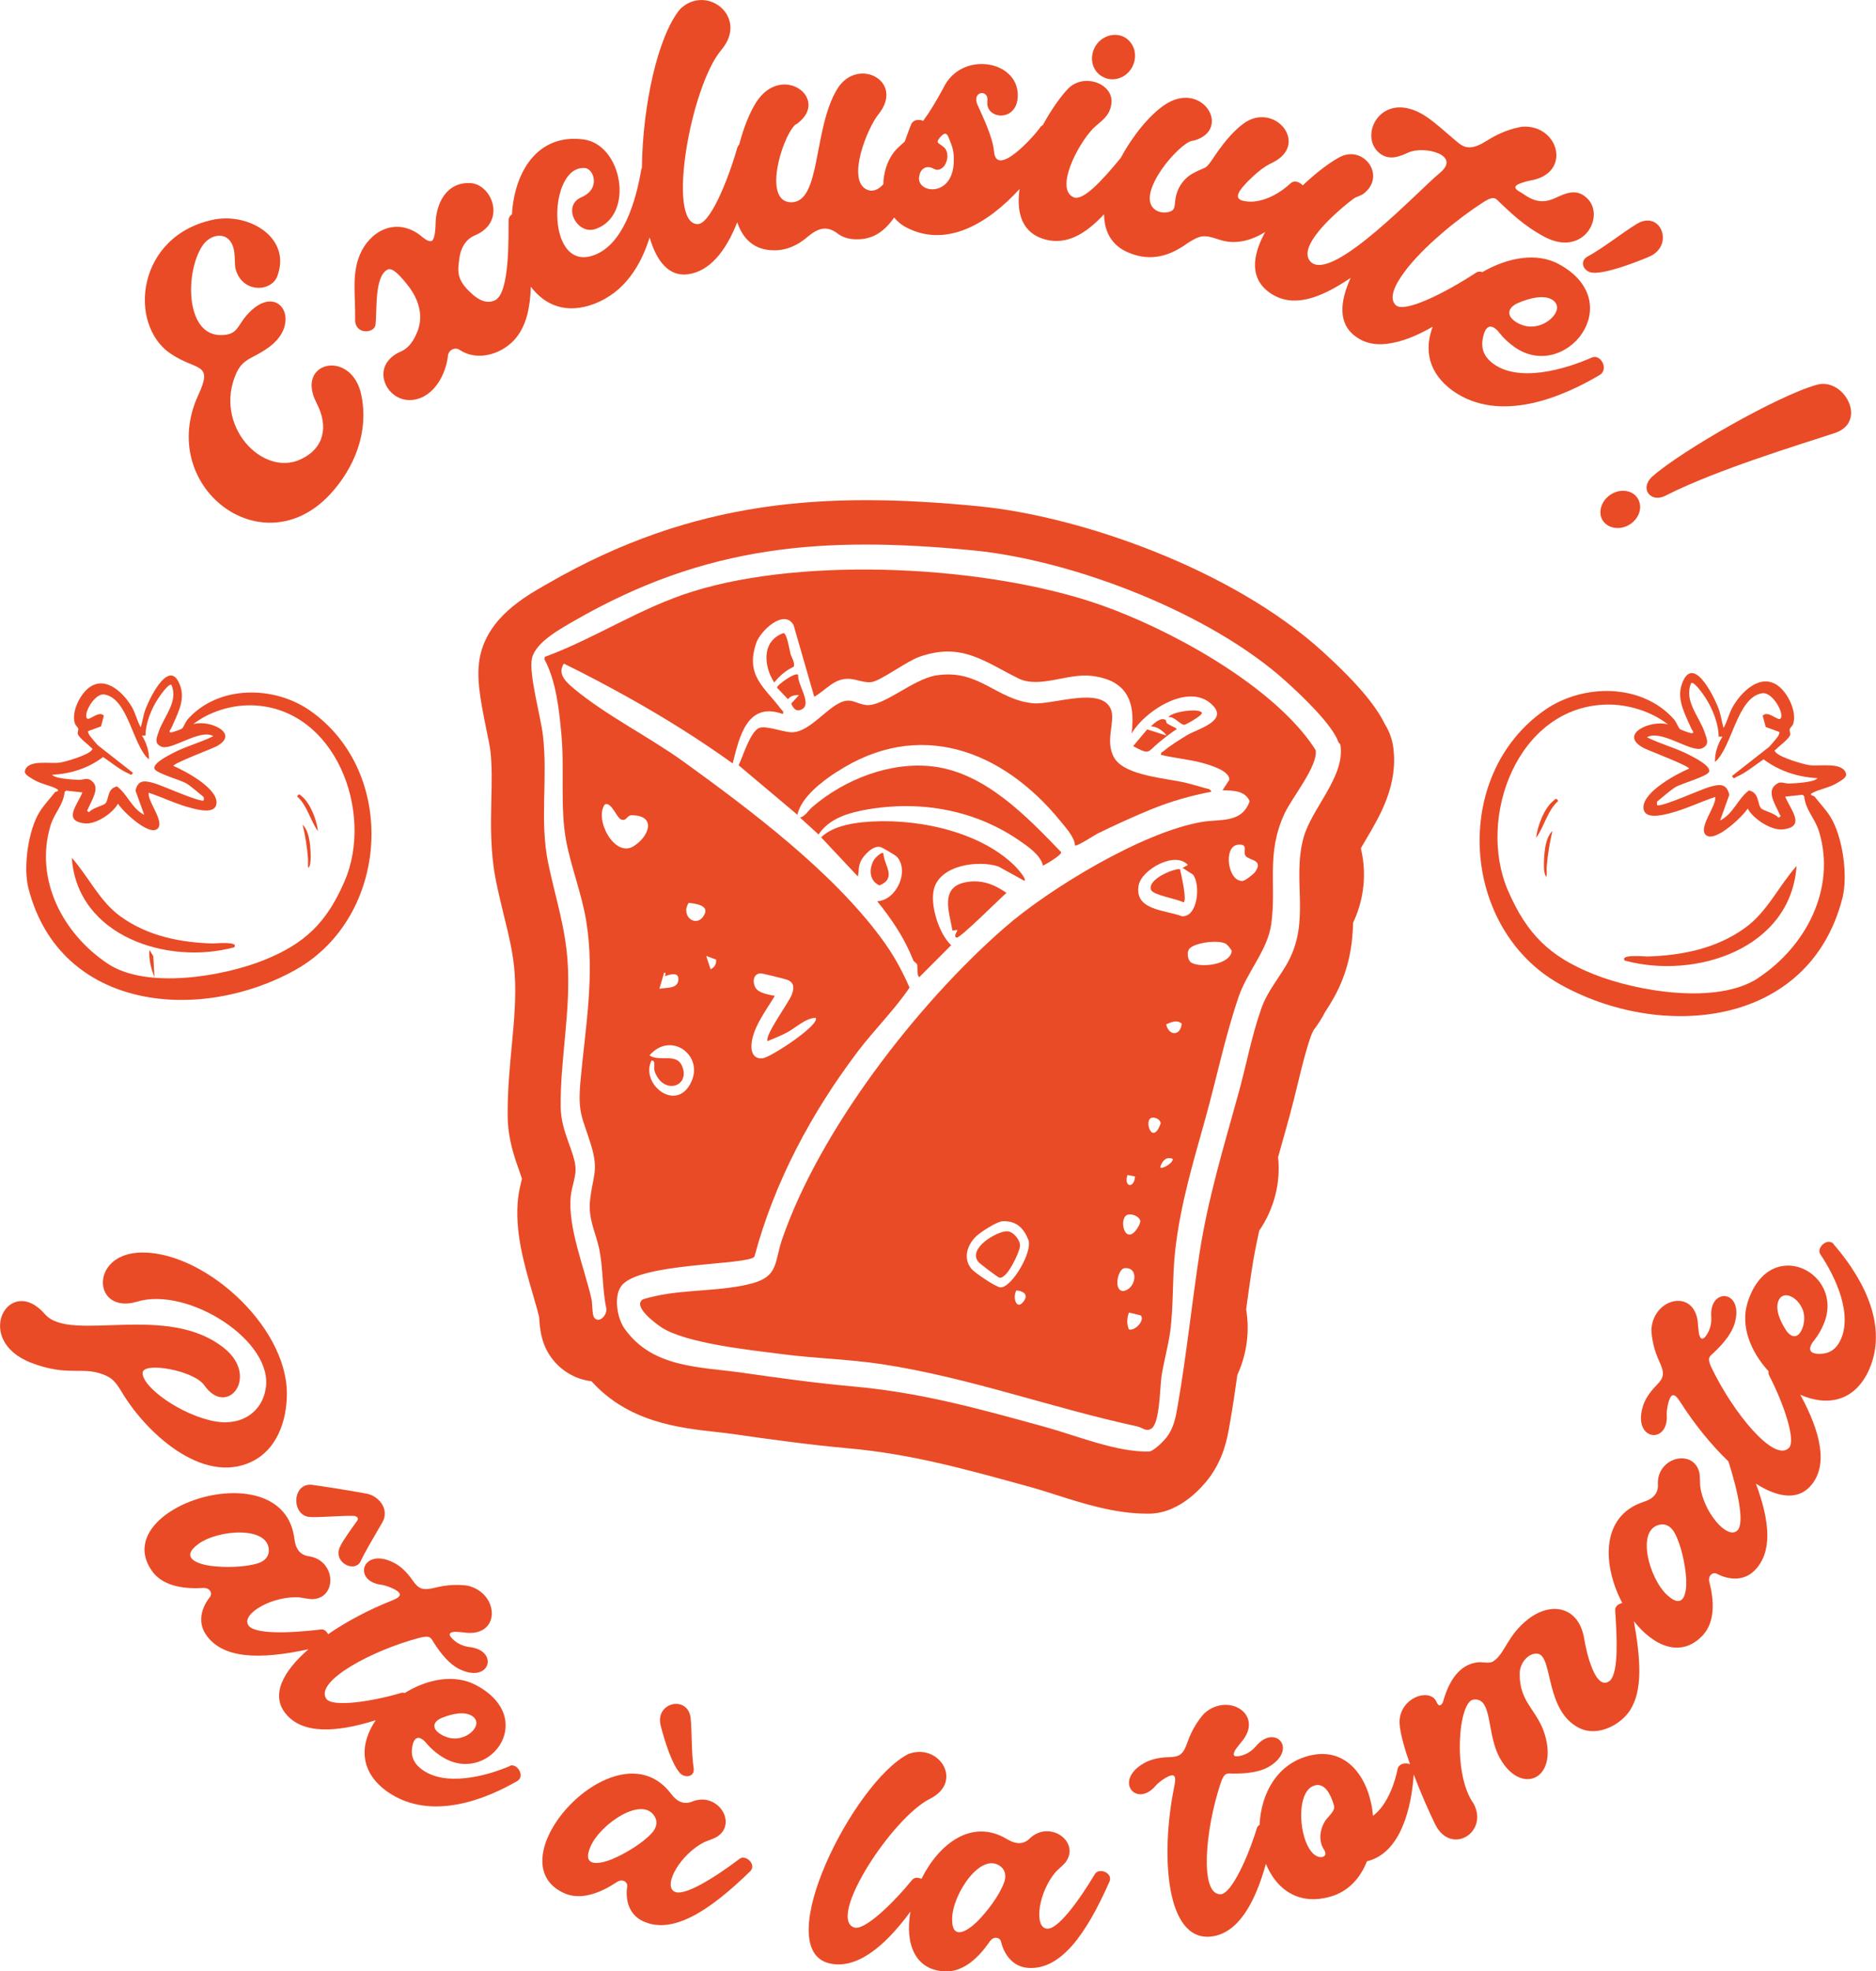
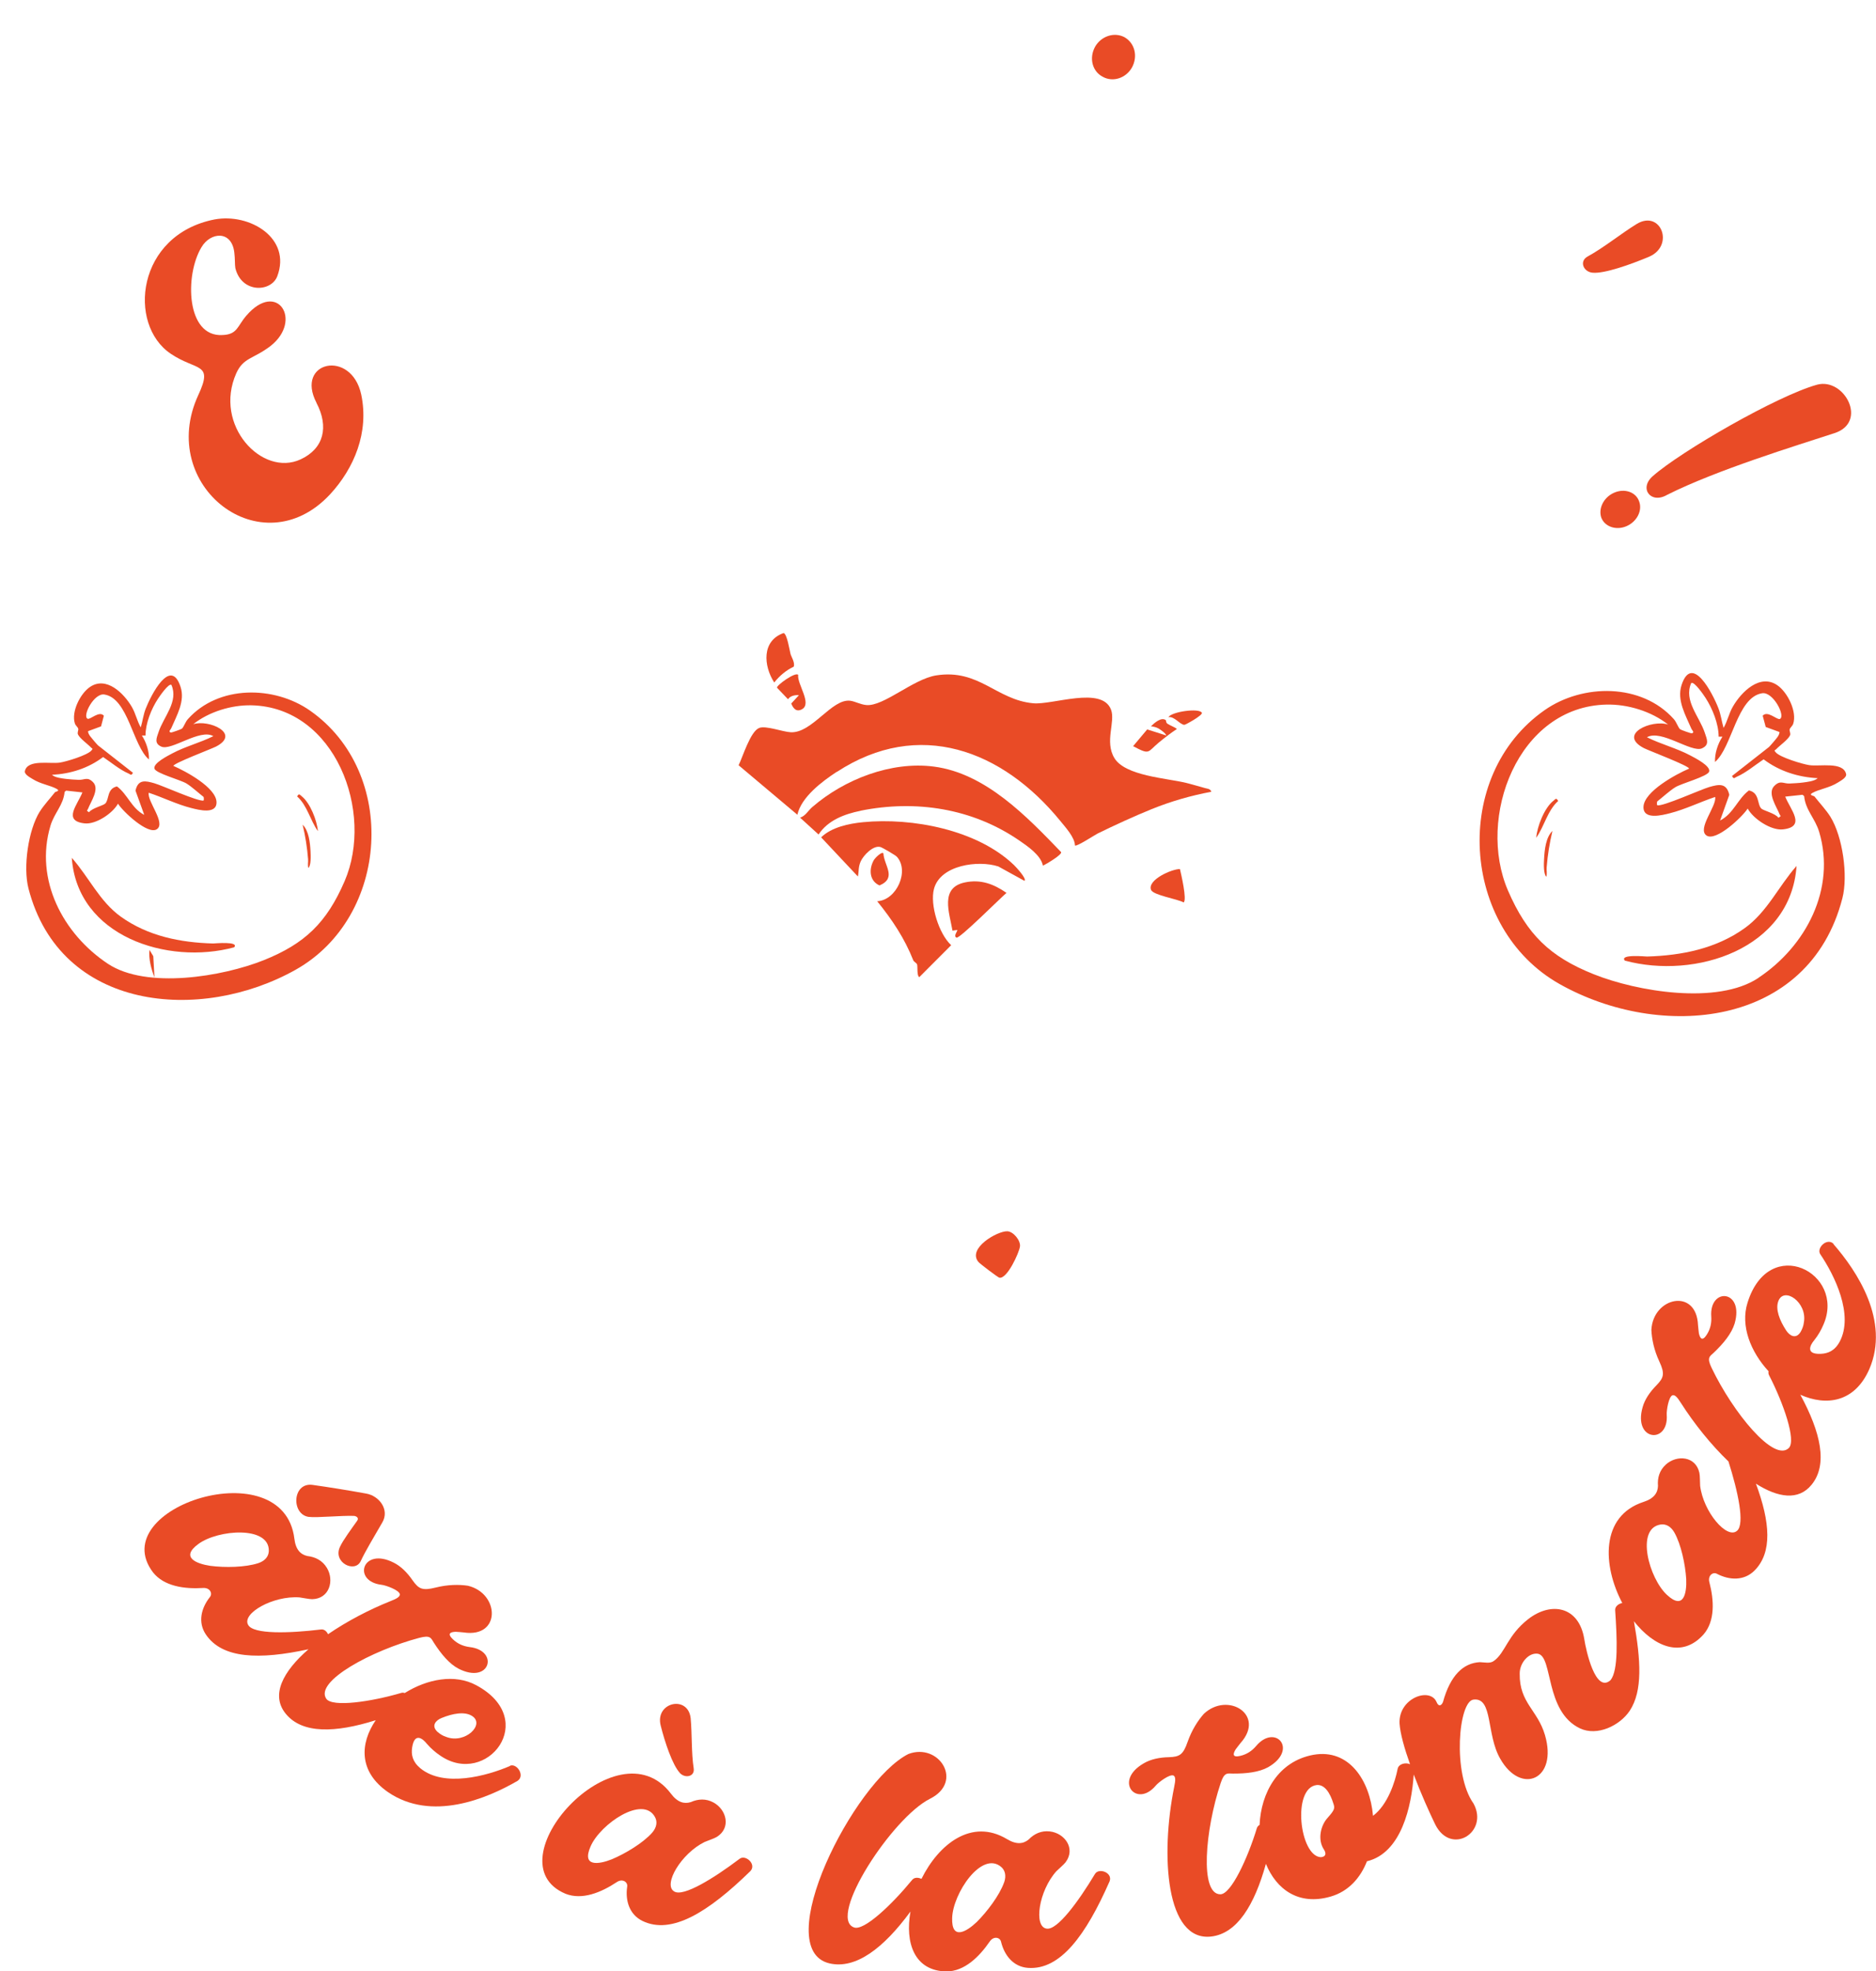
<svg xmlns="http://www.w3.org/2000/svg" id="uuid-edd31890-b589-4c1f-a5a2-8102a59f75cd" viewBox="0 0 284.8 299.21">
  <path d="M130.64,123.05c8.39-1.69,16.98-.37,24.1,4.52,1.29.89,3.28,2.24,3.59,3.82.47-.22,2.93-1.66,2.76-2.06-5.22-5.42-11.48-11.97-19.33-12.98-6.48-.84-13.58,1.94-18.43,6.13-.63.54-1.07,1.39-1.87,1.62l2.81,2.56c1.41-2.17,3.96-3.11,6.38-3.6Z" style="fill:#e94b26;" />
  <path d="M139.22,146.36c.12.33-.06,1.75.34,1.95l4.84-4.85c-1.87-1.73-3.25-6.13-2.61-8.55.97-3.64,6.75-4.39,9.77-3.4l3.96,2.18c.43-.28-1.34-2.16-1.58-2.39-5.56-5.35-15.44-7.24-22.92-6.51-2.14.21-4.79.76-6.36,2.3l5.58,5.94c.17-.84.04-1.43.43-2.3.41-.9,1.9-2.49,3-2.17.28.08,2.26,1.23,2.48,1.47,1.94,2.12,0,6.59-2.98,6.76,2.27,2.8,4.15,5.61,5.48,8.97.09.22.48.38.57.61Z" style="fill:#e94b26;" />
  <path d="M121.29,105.51l-1.17,1.27c.31.77.79,1.33,1.63.87,1.57-.86-.75-3.8-.58-5.23-.46-.47-3.34,1.64-3.21,1.96l1.67,1.75c.34-.52,1.04-.66,1.65-.62Z" style="fill:#e94b26;" />
  <path d="M134.11,129.52c-.25-.34-1.29.75-1.42.97-.82,1.39-.73,3.21.83,3.9,2.69-1.15.68-3.03.59-4.88Z" style="fill:#e94b26;" />
  <path d="M127.06,117.15c12.42-8.11,25.1-3.33,33.89,7.43.8.99,2.22,2.52,2.24,3.74.19.26,2.99-1.58,3.43-1.8,2.5-1.23,5.62-2.66,8.19-3.7,2.99-1.21,5.92-2.05,9.09-2.65-.19-.47-.54-.44-.94-.55-.96-.26-1.97-.57-2.92-.8-2.95-.72-9.22-1.05-10.86-3.76-1.53-2.52.2-5.53-.52-7.37-1.4-3.59-8.85-.67-11.81-.95-5.6-.51-8.21-5.25-14.72-4.23-3.53.56-7.99,4.75-10.62,4.5-.92-.09-1.68-.55-2.42-.65-2.81-.37-5.79,4.95-9.05,4.78-1.26-.07-3.79-1.05-4.79-.65-1.34.53-2.49,4.39-3.12,5.66l8.92,7.51c.6-2.69,3.76-5.06,5.99-6.52Z" style="fill:#e94b26;" />
  <path d="M120.5,101.18c.22-.61-.4-1.55-.49-1.93-.16-.61-.51-2.97-1.04-3.17-3.36,1.17-3.07,4.98-1.43,7.51.77-1,1.85-1.89,2.97-2.41Z" style="fill:#e94b26;" />
  <path d="M146.49,133.93c-3.83.8-2.37,4.56-1.89,7.32l.72-.1c.09.16-.65.95-.1,1.16.47.18,6.66-6.02,7.58-6.79-1.95-1.35-3.91-2.09-6.31-1.59Z" style="fill:#e94b26;" />
  <path d="M179.14,131.9c-1.24-.01-4.97,1.63-4.4,3.16.3.81,4.06,1.39,4.95,1.91.54-.39-.38-4.29-.56-5.07Z" style="fill:#e94b26;" />
  <path d="M175.91,112.71c.88-.73,1.81-1.44,2.76-2.07-.43-.34-.99-.49-1.44-.8-.26-.18-.19-.49-.24-.53-.69-.54-1.76.44-2.26.92.39.06.77.13,1.13.33.3.17,1.1.72,1.2,1.07l-2.9-.92-2.14,2.54c2.6,1.39,2.14.91,3.89-.54Z" style="fill:#e94b26;" />
  <path d="M179.81,110.01c.2-.01,2.81-1.46,2.65-1.82-.34-.76-4.55-.2-5.09.66.91-.18,1.81,1.19,2.44,1.16Z" style="fill:#e94b26;" />
-   <path d="M199.06,157.14c.09-.26.23-.53.38-.82.65-.84,1.22-1.74,1.71-2.69.44-.67.9-1.4,1.35-2.21,2.28-4.09,2.83-7.95,2.92-11.37,2.14-4.58,1.8-8.72,1.17-11.3.28-.5.59-1.02.86-1.47,2.06-3.48,4.89-8.25,4.04-14.01-.14-.93-.48-2.14-1.26-3.37-1.1-2.28-3.48-5.61-9.54-11.1-13.72-12.43-36.65-20.46-52.22-21.97-23.09-2.24-43.02-1.1-65.27,11.72l-.35.2c-3.25,1.86-8.68,4.96-9.95,10.77-.66,2.99-.05,6.38.94,11.22.25,1.2.53,2.56.6,3.16.27,2.36.21,4.84.15,7.46-.08,3.77-.18,8.04.74,12.52.37,1.78.77,3.44,1.16,5.04.78,3.17,1.45,5.9,1.65,8.91.24,3.54-.1,7.22-.47,11.11-.32,3.39-.64,6.89-.6,10.52.04,3.46,1.05,6.26,1.78,8.31.13.35.28.79.39,1.13-.02.1-.05.19-.07.28-.18.74-.4,1.66-.52,2.7-.55,4.97.92,10,2.21,14.45.38,1.3.74,2.53.99,3.58,0,.05,0,.11.01.17.1,1.54.26,4.12,2.18,6.42,1.51,1.81,3.57,2.89,5.75,3.14,5.59,6.2,13.19,7.06,18.87,7.7.98.11,1.96.22,2.93.36,5.16.74,11.18,1.58,17.25,2.13,9.32.84,17.37,3.06,26.71,5.63l.95.26c1.08.3,2.32.69,3.63,1.11,4.28,1.37,9.12,2.91,13.94,2.91.17,0,.35,0,.52,0,4.63-.11,8.02-4.16,8.95-5.4,2.25-3.01,2.77-6,3.15-8.19l.02-.11c.43-2.46.8-4.93,1.14-7.38.03-.06.06-.11.08-.17,1.4-3.14,1.79-6.53,1.25-9.76.26-1.96.54-3.91.83-5.84.31-2.05.71-4.08,1.16-6.11,2.26-3.3,3.27-7.24,2.86-11.15.21-.76.42-1.52.64-2.28.37-1.3.73-2.6,1.09-3.91.45-1.64.85-3.27,1.23-4.85.64-2.64,1.25-5.14,2.05-7.42ZM195.47,146.13c-1.33,2.38-3.07,4.31-4,6.98-1.46,4.16-2.28,8.58-3.44,12.8-2.24,8.11-4.66,16.02-5.94,24.38-1.17,7.65-1.96,15.36-3.29,23-.31,1.78-.56,3.36-1.68,4.84-.44.59-2.01,2.16-2.69,2.18-4.93.12-11.01-2.42-15.77-3.73-10-2.75-18.71-5.2-29.07-6.14-5.66-.51-11.21-1.27-16.84-2.08-6.51-.94-13.67-.68-17.94-6.71-1.12-1.58-1.69-4.9-.46-6.5,2.7-3.54,19.18-3.1,20.18-4.41,3.02-11.32,8.63-21.8,15.65-31.09,2.51-3.32,5.55-6.29,7.9-9.75-1.21-2.78-2.53-5.14-4.33-7.56-7.51-10.13-19.72-19.32-29.94-26.71-5.26-3.8-11.75-7-16.68-11.11-1.16-.97-2.57-2.22-1.53-3.8,3.29,1.61,6.59,3.36,9.8,5.15,5.52,3.08,10.7,6.32,15.83,10,1.01-4.03,2.19-9.44,7.61-7.5.19-.42-.07-.47-.26-.72-2.51-3.37-5.49-5.07-3.76-10.09.62-1.82,4.26-5.24,5.66-2.67l3.13,10.86c1.87-1.04,3.01-2.87,5.39-2.71,1.06.07,2.27.64,3.3.49,1.42-.2,5.32-3.16,7.3-3.85,6.36-2.23,9.81.71,14.99,3.28,3.22,1.59,7.47-.81,11.1-.38,5.31.63,6.74,3.79,6.1,8.76,2.03-3.51,9.08-8.07,12.5-4.08,1.93,2.25-2.61,3.44-4.04,4.3-.96.58-2.74,1.69-3.53,2.39-.22.19-.5.2-.47.62,2.03.5,4.25.68,6.26,1.22,1.06.29,4.24,1.19,4.11,2.58l-1.02,1.57c1.57.07,3.34-.01,4.12,1.66-1.2,3.42-4.46,2.67-7.3,3.16-8.98,1.55-23.08,10.07-29.94,16.06-13.3,11.61-28.12,30.81-33.77,47.36-1.13,3.31-.52,5.51-4.46,6.59-4.54,1.25-10.02.9-14.72,1.94-.38.08-1.81.41-2,.55-1.47,1.07,2.05,3.65,2.88,4.2,3.75,2.45,13.53,3.45,18.32,4.07,4.99.65,10.1.76,15.06,1.51,13.26,2,25.8,6.64,38.83,9.45.8.17,1.38.88,2.19.33,1.28-.87,1.27-6.29,1.53-7.98.34-2.21.98-4.4,1.29-6.61.57-4.09.31-8.45.8-12.62.83-7.06,2.71-13.17,4.58-19.91,1.69-6.07,2.98-12.41,5.02-18.38,1.34-3.91,4.44-7.13,4.97-11.12.8-6.04-.81-10.62,2-16.7,1.12-2.43,5.08-7.21,4.74-9.61-.01-.08-.76-1.17-.91-1.37-6.62-9-21.37-17.07-31.79-20.72-16.96-5.93-44.59-7.41-61.85-2.03-8.07,2.51-14.65,7.03-22.49,9.94l-.06.33c1.77,3.26,2.23,7.61,2.58,11.32.5,5.32-.22,11.29.74,16.33.76,3.97,2.35,7.98,3.02,12.02,1.38,8.29-.14,16.29-.87,24.53-.43,4.82.35,5.41,1.63,9.59,1.2,3.94.21,4.72-.17,8.43-.29,2.81.89,4.83,1.41,7.36.59,2.89.44,6.06,1.07,8.98.15.97-1.07,2.32-1.82,1.42-.37-.44-.27-2.13-.44-2.87-1.07-4.74-3.66-10.96-3.13-15.7.14-1.27.76-2.83.72-4.05-.07-2.5-2.22-5.58-2.26-9.36-.09-7.26,1.56-14.57,1.05-22.08-.37-5.42-1.9-9.87-2.96-15.02-1.31-6.41-.03-12.66-.78-19.27-.32-2.84-2.19-9.41-1.67-11.75.54-2.45,4.41-4.53,6.45-5.71,19.99-11.52,37.77-12.88,60.47-10.68,15.28,1.48,36.13,9.54,47.58,19.92,2.26,2.04,7.01,6.51,7.93,9.2.04.12.27.18.31.48.7,4.78-4.41,9.59-5.62,14.06-1.76,6.49,1.15,12.54-2.44,18.99ZM91.81,122.1c1.02-.48,1.79,2.07,2.53,2.3.82.25.81-.66,1.53-.66,3.85-.01,2.71,3.22.3,4.71-2.87,1.77-5.97-4.05-4.37-6.34ZM99.42,162.71c1.36,3.54,5.36,2.2,4.16-.83-.86-2.17-3.41-.65-4.98-1.69,3.34-3.92,8.78.32,6,4.65-2.41,3.75-7.41-.51-5.68-3.88.74.04.19.93.5,1.74ZM100.95,148.13c.08.1,2.09-.95,2.04.52-.05,1.52-1.88,1.18-2.89,1.44l.72-2.46c.43,0,.07.41.14.5ZM104.55,137.04c.95.08,3.06.36,2.43,1.68-1.11,2.34-3.78.38-2.43-1.68ZM107.21,145.09l1.51.56c.04.67-.23,1.18-.84,1.46l-.67-2.02ZM114.75,150c-.52-.77-.5-2.18.69-2.27.21-.02,3.83.87,4.13,1,1.08.47.97,1.31.62,2.26-.45,1.21-4.1,6.1-3.67,7.03.99-.42,2.02-.81,2.97-1.32,1.33-.71,2.79-2.17,4.34-2.22.71,1.05-6.78,5.98-8.03,6.14-1.12.14-1.68-.58-1.72-1.63-.11-2.62,2.24-5.67,3.55-7.84-.82-.16-2.37-.4-2.87-1.14ZM178.03,175.89c.12.62-1.65,1.65-1.9,1.28.29-.92.85-1.69,1.9-1.28ZM174.91,169.64c.54-.07,1.26.29,1.3.87-1.3,3.59-2.66-.69-1.3-.87ZM177.04,155.48c.79-.35,1.62-.75,2.36-.11-.18,1.9-1.95,1.9-2.36.11ZM172.87,134.34c.46-2.38,5.58-5.23,7.46-3.05l-.8.44,1.58,1.01c1.19,1.55.73,6.54-1.7,6.32-2.46-.96-7.28-.86-6.54-4.72ZM171.36,184.33c.64-.06,1.52.27,1.75.93.05.42-.43,1.2-.7,1.52-1.82,2.2-2.67-2.29-1.05-2.45ZM171.17,178.34l1.14.22c-.11,1.91-1.76,1.62-1.14-.22ZM170.72,192.48c2.34-.21,1.69,3.32-.26,3.47-1.47-.13-.74-3.38.26-3.47ZM171.39,199.21l1.79.44c.68.76-.91,2.43-1.81,2.12-.33-.89-.31-1.65.02-2.56ZM180.46,144.14c.56-1.05,4.6-1.6,5.71-.85.11.08.86.87.82,1.11-.31,2.04-4.63,2.51-6.08,1.74-.58-.3-.75-1.43-.45-2ZM187.95,128.21c1.7-.16.64,1.09,1.16,1.71.6.73,2.75.53,1.43,2.43-.23.33-1.5,1.32-1.87,1.35-2.28.21-3.04-5.28-.72-5.49ZM151.89,195.4c-.68-.02-3.86-2.19-4.38-2.78-1.37-1.59-.68-3.7.72-5.01.68-.63,3.15-2.24,4.01-2.26,2.07-.06,3.17,1.04,3.88,2.84.69,1.75-2.5,7.25-4.24,7.21ZM155.46,197.44c-1.07,1.58-1.8-.39-1.17-1.58,1.01.08,1.86.56,1.17,1.58Z" style="fill:#e94b26;" />
  <path d="M152.91,186.88c-1.52-.04-6.08,2.59-4.38,4.65.23.28,2.97,2.36,3.19,2.4,1.18.21,2.98-3.76,3.12-4.72.14-.91-1-2.31-1.93-2.33Z" style="fill:#e94b26;" />
  <path d="M22.7,144.18c-.17,1.32.27,2.92.75,4.17l-.18-3.22-.57-.95Z" style="fill:#e94b26;" />
  <path d="M275.43,120.87c-.06-.08-.92-.18-.27-.53,1.04-.57,2.6-.77,3.84-1.56.42-.27,1.39-.76,1.26-1.31-.45-1.91-4.01-1.1-5.59-1.34-1.07-.16-4.43-1.18-5.08-1.93-.33-.38-.18-.25.06-.49.52-.55,1.78-1.43,2.09-2.08.15-.31-.11-.68-.05-.92.07-.27.43-.52.54-.85.61-1.85-.85-4.78-2.4-5.85-2.64-1.82-5.47,1-6.76,3.24-.6,1.03-.82,2.21-1.41,3.23-.29-.99-.41-2.03-.79-3-.85-2.2-4-8.36-5.59-3.5-.75,2.3.63,4.6,1.51,6.66.07.16.54.56.04.66-.13.03-1.65-.52-1.76-.61-.31-.26-.53-1.05-.96-1.54-4.91-5.49-13.84-5.4-19.61-1.37-14.21,9.93-12.77,33.11,2.27,41.58,15.26,8.6,37.85,6.72,42.93-13.04.88-3.43.04-9.34-1.82-12.35-.62-1-1.69-2.15-2.45-3.12ZM258.38,113.58c1.19-.53.75-1.38.43-2.36-.81-2.46-3.24-4.88-2.06-7.55.44-.31,1.9,1.83,2.17,2.25,1.05,1.62,1.99,3.94,1.99,5.89h.58c-.7,1.07-1.19,2.55-1.13,3.84,2.61-2.22,3.32-9.82,7.15-10.43,1.67-.27,3.6,3.47,2.7,3.9-.42.2-1.87-1.34-2.61-.49l.46,1.71,2.08.76c.04.25-.17.59-.31.79-.15.22-1.17,1.41-1.29,1.5l-5.6,4.39c.3.54.33.28.73.11,1.36-.58,2.82-1.81,4.07-2.64,2.39,1.81,5.26,2.71,8.21,2.86-.48.46-1.59.57-2.24.66-.66.09-1.35.11-2.01.15-.98.05-1.42-.57-2.35.38-1.08,1.1.35,3.11.8,4.26.12.32.37.23-.16.56-.45-.66-2.26-1.08-2.59-1.39-.67-.64-.24-2.4-1.89-2.76-1.72,1.29-2.32,3.51-4.38,4.57l1.4-3.9c-.42-1.85-1.59-1.6-3.03-1.19-1.26.36-7.13,3.02-7.9,2.77-.11-.11-.04-.56-.01-.58.86-.67,1.86-1.61,2.75-2.16.93-.58,4.91-1.63,5.13-2.37.26-.87-2.19-2.09-2.88-2.46-2.05-1.09-4.48-1.71-6.56-2.75,2.16-1.25,6.75,2.4,8.36,1.68ZM266.94,148.43c-6.22,4.13-18.45,2.06-25.01-.57-6.63-2.65-10.11-6.03-12.99-12.67-4.81-11.1,1.48-27.96,14.95-28.25,3.22-.07,6.8,1.02,9.35,3.03-2.48-.81-7.73,1.47-3.67,3.58.72.37,6.91,2.71,6.85,3.11-1.96.84-6.85,3.47-6.92,5.81-.05,2.03,2.88,1.25,4.02.96,2.29-.58,4.61-1.72,6.86-2.47.28,1.36-2.8,4.86-1.3,5.86,1.44.95,5.45-2.85,6.24-4.1.84,1.56,3.55,3.36,5.35,3.16,3.59-.39,1.12-3.01.35-4.97l2.62-.28.25.2c.21,2.14,1.66,3.36,2.28,5.43,2.58,8.64-2,17.36-9.22,22.15Z" style="fill:#e94b26;" />
  <path d="M264.87,140.87c-4.37,3.13-9.57,4.15-14.81,4.31-.25,0-4.25-.39-3.39.62,10.7,2.89,25.2-1.75,26.07-14.37-2.73,3.09-4.46,7-7.87,9.44Z" style="fill:#e94b26;" />
  <path d="M235.8,121.56c-1.34,1.07-2.45,3.88-2.58,5.59,1.25-1.77,1.69-4.1,3.33-5.58-.3-.54-.38-.31-.76,0Z" style="fill:#e94b26;" />
  <path d="M234.41,130.37c-.04.76-.1,2.27.34,2.7.15-.47.01-.96.05-1.41.15-1.88.44-3.7.88-5.54-1.01.96-1.2,2.9-1.27,4.25Z" style="fill:#e94b26;" />
  <path d="M48.04,61.14c1.92,3.65,1.12,6.95-2.4,8.58-5.83,2.72-13.28-5.17-9.77-13.07,1.1-2.42,2.57-2.12,5.22-4.15,4.91-3.88.98-10.05-3.7-4.58-1.37,1.58-1.33,2.85-3.61,2.93-5.53.34-5.76-9.09-3.19-13.33,1.35-2.3,4.57-2.61,4.98.79.13,1.03.06,1.83.16,2.39.95,3.84,5.42,3.67,6.36,1.24,2.2-5.8-4.18-9.63-9.53-8.63-11.84,2.33-13.25,15.93-6.64,20.38,3.94,2.66,6.52,1.26,4.18,6.28-6.35,13.76,9.61,26.18,19.98,15.09,3.69-3.98,5.97-9.44,4.76-15.17-1.5-6.95-10.08-5.05-6.79,1.25Z" style="fill:#e94b26;" />
  <path d="M167.4,11.65c1.57.88,3.56.2,4.46-1.43.91-1.7.41-3.69-1.16-4.58-1.57-.82-3.57-.14-4.47,1.49-.91,1.7-.41,3.69,1.17,4.52Z" style="fill:#e94b26;" />
  <path d="M241.77,41.39c1.77.18,5.78-1.25,8.55-2.41,3.97-1.68,1.81-7.2-1.84-4.99-2.31,1.41-5.06,3.64-7.44,4.93-1.34.72-.66,2.34.72,2.47Z" style="fill:#e94b26;" />
-   <path d="M241.76,54.22c-4.08,1.83-11.51,4.04-15.41.71-1.31-1.14-1.48-2.39-1.23-3.65.53-2.65,1.85-1.65,2.54-.72.67.85,1.45,1.54,2.24,2.1,7.68,5.44,17.43-6.7,6.81-12.54-3.38-1.88-7.83-1.04-11.67,1.18-.32-.12-.66-.11-.96.09-4.68,3.07-10.81,6.13-12.16,4.95-1.06-.98-.37-2.84,1.33-5.12,2.78-3.75,8.12-8.08,11.93-10.53,1.73-1.1,1.9-.54,2.6.13,1.42,1.29,3.37,3.36,6.77,5.17,6.02,3.11,9.29-3.43,6.26-6.02-1.86-1.7-3.93-.14-5.29.32-2.3.84-3.88-.66-4.68-1.11-1.27-.67-.83-1.07.09-1.4.52-.17.97-.3,1.38-.38,6.38-1.03,4.4-8.54-1.23-8.17-1.51.25-3.39.87-5.3,2.09-2.06,1.29-3.19,1.38-4.46.3-1.61-1.3-3.96-3.58-5.7-4.46-6.05-3.19-9.31,3.35-6.31,5.99,1.58,1.36,3.23.56,4.5,0,2.35-1.08,8.15.35,4.75,3.12-3.09,2.52-16.13,16.49-19.5,13.54-2.41-2.16,3.51-7.45,6.36-9.6.71-.56,1.23-.31,2.14-1.32,2.57-2.76-.82-6.89-4.24-5.01-1.49.8-3.54,2.35-5.55,4.26-.49-.56-1.32-.82-1.84-.32-1.49,1.4-3.74,2.74-6,2.79-2.95-.06-2.22-1.28-.51-3.07,1.28-1.27,2.49-2.29,3.77-2.86,5.71-2.8.25-9.4-4.46-5.89-1.77,1.33-3.29,3.3-4.66,5.38-1.22,1.73-.85.99-2.92,2.12-1.16.59-2.19,1.8-2.58,3.3-.39,1.5.11,2.33-1.27,2.61-.51.12-1.02.05-1.51-.13-3.83-1.7,2.17-9.29,4.82-10.58.27-.12.51-.12.76-.19,5.72-1.71,1.06-9.32-4.67-5.31-2.21,1.52-4.73,4.58-6.56,7.98-2.92,3.56-5.74,6.57-7.15,5.97-2.85-1.23.54-7.92,2.94-10.42,1.12-1.11,2.48-1.75,2.77-3.64.57-3.11-4.12-4.95-6.58-2.39-1.13,1.18-2.53,3.17-3.81,5.5-.15.07-.29.18-.39.33-.71,1.1-6.63,7.8-7.01,3.71-.19-2.29-1.85-5.61-2.51-7.11-.94-2.12,1.77-2.45,1.5-.53-.34,2.78,4.65,3.24,4.61-.97-.02-5.33-8.6-6.72-11.29-1.08-1.13,2.09-2.07,3.65-3.07,5-.67-.28-1.52-.17-1.81.51-.24.53-.57,1.5-.98,2.62-.27.26-.55.52-.86.79-1.51,1.32-2.36,3.51-2.4,5.71-.78.85-1.64,1.23-2.57.77-2.97-1.48.06-9.19,1.85-11.42,4.03-5.03-3.25-8.81-6.29-3.79-3.71,6.11-2.4,17.31-7.05,17.17-4.18-.14-1.47-9.42.55-11.63.15-.21.43-.24.63-.46,4.66-3.74-2.52-9.04-6.38-3.15-1.02,1.59-1.96,3.92-2.62,6.48-.12.11-.21.25-.27.42-1.56,5.43-4.25,11.74-6.06,11.65-4.77-.05-1.05-20.95,3.64-26.46,4.18-4.98-2.25-10.04-6.26-6.19-3.43,4.09-5.73,14.79-5.82,24.13-.05.09-.09.2-.11.31-.74,4.36-2.66,11.65-7.54,13.05-6.97,2.04-6.53-13.66-1.1-13.35,1.41-.03,2.61,3.16-.46,4.45-2.99,1.32-.61,5.77,2.16,4.81,5.98-2.04,4.11-12.82-1.82-13.6-7.03-.92-10.49,5-10.86,11.37-.29.19-.5.48-.51.85-.04,2.32.24,11.2-2.1,12.21-1.2.56-2.46,0-3.7-1.21-2.18-2.02-1.89-3.34-1.7-4.96.21-1.92,1.08-3.15,2.42-3.71,4.85-2.05,2.55-7.81-.79-7.93-3.6-.12-5.22,3.13-5.22,6.43-.04.74-.12,2.08-.56,2.34-.44.26-1.21-.37-1.87-.92-3.71-2.71-7.61-.5-9.09,3.1-1.23,3.01-.62,6.1-.69,9.73-.06,2.4,2.93,2.16,3.09.85.28-2.25-.2-7.27,1.81-8.38.74-.43,2,.91,3.46,2.85.79,1.12,2.14,3.55,1.2,6.26-.58,1.63-1.43,2.78-2.54,3.28-4.85,2.05-2.46,7.39,1.21,7.4,3.32,0,5.4-3.38,5.84-6.5-.02-1.06,1.05-1.62,1.8-1.12,2.85,1.92,6.74.5,8.61-1.88,1.49-1.86,2.09-4.45,2.2-7.7,2.13,2.82,5.39,4.22,9.67,2.58,4.56-1.77,7.02-5.77,8.36-10.06,1.08,3.68,2.96,5.97,5.82,5.59,3.24-.45,5.68-3.35,7.48-7.89.86,2.54,2.61,4.27,5.65,4.25,1.8.01,3.5-.71,5.11-2.11,1.46-1.19,2.78-1.74,4.52-.41.77.58,1.8.89,3.01.85,2.32-.01,4.06-1.19,5.53-3.3.52.63,1.17,1.17,1.97,1.56,6.03,3.06,12.3-.67,17.07-5.89-.51,3.67.38,6.75,3.98,7.68,3.08.79,5.91-.7,8.85-3.85.03,2.61,1.11,4.78,3.81,5.86,3.37,1.39,6.29.42,8.93-1.52,1.83-1.12,2.36-1.31,4.64-.52,2.44.86,4.87.23,7.09-1.13-2.01,3.61-2.45,7.2.92,9.38,3.27,2.09,7.21.86,12.04-2.41-1.71,3.78-1.86,7.06.81,8.93,1.32.96,2.88,1.29,4.63,1.08q.05.02.13,0s.05.02.08-.03c2.05-.25,4.34-1.15,6.81-2.57-1.29,3.4-.73,6.99,3.05,9.72,7.21,5.12,16.94.81,22.36-2.43,1.36-.94.03-3.15-1.17-2.63ZM230.43,46c2-.86,4.03-1.26,5.24-.49,2.28,1.44-1.43,5.05-4.62,3.8-.58-.18-1.05-.5-1.43-.85-1.08-1.06-.2-2.03.81-2.46ZM139.53,26.96c.08-1.3,1.07-1.96,2.15-1.38,1.59.9,2.73-1.75,1.83-3-.34-.44-.96-.7-1.13-.95-.22-.31.65-1.16.89-1.28.35-.18.57.13.68.38.49,1.19.88,2,.85,3.48.07,5.76-5.49,5.23-5.28,2.75Z" style="fill:#e94b26;" />
  <path d="M275.85,58.39c-6.07,1.68-20.71,10.14-24.93,13.87-2.16,1.87-.3,4.29,2.16,2.85,7.56-3.79,19.51-7.44,25.42-9.37,5.14-1.67,1.48-8.47-2.65-7.35Z" style="fill:#e94b26;" />
  <path d="M245.05,74.78c-1.57.68-2.44,2.37-1.95,3.8.54,1.38,2.27,1.96,3.83,1.28,1.57-.68,2.44-2.37,1.91-3.76-.49-1.43-2.22-2.01-3.79-1.32Z" style="fill:#e94b26;" />
-   <path d="M38.28,221.81c3.65-1.76,5.27-5.99,5.27-10.29,0-10.51-13.1-22-22.61-21.39-7.42.5-6.74,9.45-.08,7.42,7.68-2.31,20.83,6.01,19.46,13.31-.52,3.16-3.31,5.6-7.61,4.89-5.23-.94-11.15-5.25-11.06-7.39.07-1.72,7.77-.38,9.37,1.9,3.43,4.91,8.3-1.17,3.2-5.48-8.66-7.25-23.49-.86-27.38-5.3-5.45-6.29-11.12,3.91-2.08,7.37,5.46,2.1,7.65.55,10.79,1.72,1.56.56,2.02,1.26,2.86,2.58,3.55,6.08,12.28,14.39,19.89,10.66Z" style="fill:#e94b26;" />
  <path d="M46.91,230.23c1.09.16,5-.23,6.84-.15.29.02.86.29.42.81-.71,1.01-2.11,2.89-2.56,3.89-1.11,2.38,2.26,4.02,3.15,2.17.67-1.46,1.95-3.57,3.27-5.86,1.15-1.94-.45-4.06-2.45-4.4-2.91-.53-5.75-.98-8.16-1.32-3.07-.39-3.24,4.54-.5,4.87Z" style="fill:#e94b26;" />
  <path d="M77.42,268.04c-3.53,1.51-10,3.29-13.6.35-1.21-1-1.42-2.09-1.25-3.17.35-2.28,1.57-1.39,2.21-.58.63.74,1.35,1.35,2.08,1.84,7.04,4.82,15.12-5.48,5.46-10.69-3.27-1.78-7.47-.95-10.87,1.17-.16-.05-.32-.07-.48-.03-4.62,1.36-10.53,2.23-11.44.9-1.78-2.64,6.88-7.32,14.12-9.24,1.7-.45,1.77.02,2.23.76,1.12,1.73,2.33,3.19,3.75,3.93,4.78,2.42,6.18-2.77,1.68-3.29-.93-.12-1.8-.46-2.55-1.18-.91-.86-.41-1.11.43-1.14.45.04.85.05,1.22.1,5.66.85,5.47-5.92.63-7.09-1.34-.2-3.07-.19-4.92.28-2.03.51-2.57.18-3.47-1.08-.82-1.19-1.78-2.16-2.89-2.71-4.78-2.42-6.32,2.85-1.82,3.37.63.07,2.67.8,2.76,1.43.03.37-.43.66-1.36,1.02-3.31,1.32-6.68,3.09-9.54,5.05-.21-.45-.6-.79-1.08-.72-4.77.58-10.28.76-11.05-.7-1-1.74,3.79-4.46,7.79-4.17.69.09,1.38.26,1.93.27,2.62-.05,3.4-2.83,2.23-4.76-.68-1.12-1.75-1.65-2.96-1.79-1.02-.23-1.77-.95-1.97-2.63-1.65-13.49-28.91-4.75-21.47,5.1,1.67,2.13,4.78,2.56,7.63,2.38,1.04-.06,1.48.86.99,1.41-1.31,1.67-1.82,3.8-.6,5.63,2.48,3.71,8.12,3.88,15.59,2.26-3.86,3.35-5.82,6.98-3.4,9.85,2.51,3,7.49,2.85,13.61.92-2.4,3.52-2.63,7.8,1.87,10.92,6.61,4.52,15.02.98,19.67-1.72,1.16-.79-.11-2.71-1.16-2.29ZM67.02,260.76c1.73-.71,3.51-1.02,4.62-.33,2.08,1.28-1.04,4.32-3.91,3.19-.52-.16-.95-.45-1.31-.76-1-.93-.26-1.75.6-2.1ZM31.92,237.66c-2.11-.32-4.58-1.29-1.8-3.32,2.98-2.2,10.81-2.79,10.69,1.08-.03.77-.52,1.47-1.59,1.83-1.97.65-5.07.7-7.3.41Z" style="fill:#e94b26;" />
  <path d="M103.19,269.08c.79.88,2.32.6,2.12-.69-.36-2.28-.24-5.27-.46-7.61-.4-3.56-5.48-2.43-4.54,1.16.62,2.48,1.77,5.92,2.89,7.14Z" style="fill:#e94b26;" />
  <path d="M112.26,282.14c-3.83,2.89-8.51,5.82-9.91,4.94-1.74-1,1.04-5.76,4.64-7.52.65-.27,1.32-.47,1.8-.74,2.24-1.36,1.52-4.15-.47-5.24-1.16-.63-2.34-.55-3.45-.06-.99.31-2.01.06-3.02-1.29-8.2-10.83-27.38,10.42-16,15.2,2.52,1,5.41-.19,7.79-1.77.87-.58,1.71,0,1.57.72-.3,2.1.34,4.2,2.31,5.17,4.42,2.16,10.01-1.32,16.4-7.56.97-1.04-.75-2.58-1.66-1.85ZM98.99,278.18c-1.38,1.55-4.04,3.15-6.11,4.02-1.99.79-4.61,1.19-3.22-1.96,1.47-3.39,7.95-7.84,9.78-4.44.37.68.29,1.53-.45,2.38Z" style="fill:#e94b26;" />
  <path d="M166.22,284.44c-2.47,4.12-5.72,8.58-7.34,8.28-1.99-.28-1.19-5.73,1.49-8.71.5-.49,1.05-.93,1.4-1.36,1.57-2.1-.14-4.42-2.39-4.68-1.31-.15-2.38.36-3.22,1.23-.8.66-1.84.81-3.28-.06-5.38-3.23-10.38.77-12.99,6.03-.49-.23-1.07-.25-1.4.14-3.07,3.75-7.37,7.85-8.87,7.22-4.02-1.53,5.85-16.69,11.59-19.53,5.14-2.59,1.33-8.54-3.31-6.78-8.29,4.19-21.14,29.65-11.96,31.78,3.99.91,8.2-2.31,12.28-7.87-.84,4.71.55,9.02,5.47,9.09,2.71-.01,4.95-2.19,6.57-4.55.59-.86,1.58-.64,1.72.08.51,2.06,1.88,3.77,4.08,3.93,4.91.36,8.79-4.96,12.39-13.14.51-1.32-1.65-2.11-2.23-1.1ZM152.43,285.72c-.7,1.96-2.57,4.43-4.16,6.01-1.55,1.47-3.83,2.82-3.72-.62.1-3.7,4.45-10.24,7.42-7.77.59.49.84,1.32.47,2.37Z" style="fill:#e94b26;" />
  <path d="M278.36,188.79c-.99-.99-2.64.63-2.02,1.57,2.15,3.18,5.13,9.19,2.94,13.29-.75,1.38-1.78,1.79-2.87,1.83-2.3.1-1.66-1.27-.99-2.06.61-.76,1.07-1.58,1.41-2.39,3.39-7.83-8.26-13.8-11.53-3.32-1.12,3.53.48,7.48,3.19,10.42-.04.19-.03.38.06.57,2.21,4.28,4.16,9.93,3.02,11.07-2.26,2.24-8.48-5.39-11.72-12.14-.77-1.59-.31-1.74.33-2.33,1.49-1.42,2.69-2.89,3.16-4.42,1.48-5.15-3.88-5.55-3.55-1.04.06.94-.12,1.86-.68,2.73-.67,1.05-1.02.61-1.2-.21-.04-.45-.11-.85-.13-1.22-.23-5.72-6.84-4.27-7.08.71.06,1.36.39,3.05,1.2,4.78.89,1.9.66,2.49-.41,3.61-1.02,1.03-1.79,2.15-2.12,3.34-1.48,5.15,3.98,5.67,3.66,1.16-.05-.63.29-2.78.88-2.97.36-.09.73.3,1.26,1.15,2.04,3.2,4.6,6.37,7.23,8.9,1.42,4.47,2.54,9.53,1.29,10.53-1.52,1.32-5.1-2.86-5.59-6.84-.04-.7-.01-1.41-.11-1.95-.55-2.56-3.42-2.79-5.1-1.27-.97.89-1.29,2.03-1.19,3.24-.03,1.04-.6,1.92-2.2,2.43-6.56,2.14-6.22,9.66-3.22,15.34h0c-.57.11-1.11.52-1.08,1.08.29,4.35.51,9.13-.7,10.63-2.29,2.06-3.72-4.49-3.99-6.24-.8-4.94-4.99-5.74-8.49-3.04-3.2,2.49-3.46,5.09-5.23,6.36-.58.44-1.4.21-2.14.19-2.51.13-4.48,2.01-5.59,6.05-.23.56-.66.76-.97.01-.98-2.33-5.82-.62-5.62,3.27.1,1.51.74,3.78,1.59,6.16-.68-.31-1.72-.06-1.88.69-.38,1.98-1.52,5.49-3.74,7.14-.47-5.36-3.62-10.22-9.05-9.26-5.36.98-7.96,5.78-8.17,10.64-.19.11-.34.27-.41.48-1.4,4.61-3.92,10.03-5.53,10.05-3.18.04-2.34-9.77.03-16.87.55-1.67.99-1.47,1.86-1.45,2.06.01,3.94-.2,5.35-.97,4.65-2.67,1.08-6.68-1.83-3.21-.61.71-1.37,1.25-2.39,1.49-1.21.29-1.16-.27-.71-.99.28-.35.51-.69.75-.97,3.82-4.27-1.95-7.83-5.58-4.42-.9,1.01-1.84,2.47-2.47,4.27-.68,1.98-1.25,2.25-2.8,2.31-1.45.03-2.78.3-3.85.93-4.65,2.67-1.09,6.85,1.82,3.38.4-.49,2.14-1.8,2.7-1.52.32.18.31.72.1,1.7-2.12,10.44-1.27,23.55,5.63,22.73,3.92-.46,6.55-4.77,8.29-11.03,1.56,3.82,4.93,6.4,9.85,4.96,2.67-.77,4.5-2.82,5.49-5.35,5.22-1.25,6.78-8.34,7.1-13.17,1.11,2.93,2.41,5.83,3.26,7.57,2.41,4.83,8.19,1.18,5.82-3.16-3.23-4.53-2.29-15.54,0-15.78,2.98-.36,1.9,5.28,4.06,8.99,3.16,5.56,8.77,3.15,6.78-3.62-1.11-3.79-3.89-4.88-3.83-9.29-.03-1.67,1.42-3.29,2.8-3.03,2.27.5,1.01,8.75,6.33,11.31,2.65,1.26,6.07-.42,7.57-2.66,1.99-3.03,1.68-7.66.64-13.59,3.02,3.83,7.25,5.71,10.57,2,1.77-2.05,1.6-5.18.88-7.94-.26-1.01.56-1.62,1.19-1.24,1.89.97,4.08,1.05,5.64-.49,2.77-2.75,2.41-7.37.24-13.21,3.34,2.12,6.45,2.62,8.45.16,2.5-3.05,1.39-7.96-1.71-13.66,3.94,1.75,8.24,1.18,10.47-3.87,3.18-7.35-1.9-14.93-5.43-18.98ZM201.51,275.95c-.99,1.11-1.54,3.23-.52,4.77.35.53.36,1.09-.46,1.16-3.23-.12-4.42-10.49-.65-10.95,1.19-.12,2.04,1.15,2.56,2.86.24.69.14.96-.93,2.16ZM253.08,242.08c-2.73-2.5-4.81-10.08-.99-10.69.76-.12,1.54.23,2.1,1.21,1.02,1.81,1.66,4.84,1.8,7.08.09,2.14-.39,4.74-2.91,2.4ZM273.85,200.72c-.06.54-.26,1.02-.49,1.43-.72,1.16-1.66.59-2.18-.19-1.03-1.57-1.67-3.25-1.21-4.47.86-2.29,4.44.19,3.88,3.23Z" style="fill:#e94b26;" />
  <path d="M6.04,123.17c-1.76,2.84-2.55,8.43-1.72,11.67,4.81,18.68,26.17,20.45,40.59,12.33,14.22-8.01,15.58-29.93,2.15-39.32-5.45-3.81-13.9-3.89-18.54,1.3-.41.46-.62,1.21-.91,1.45-.11.09-1.54.6-1.66.58-.47-.1-.02-.47.04-.63.83-1.95,2.14-4.12,1.42-6.3-1.5-4.6-4.48,1.23-5.29,3.31-.36.92-.47,1.9-.75,2.84-.56-.96-.77-2.08-1.33-3.06-1.22-2.11-3.9-4.78-6.4-3.06-1.47,1.01-2.85,3.78-2.27,5.53.1.31.44.54.51.8.06.22-.18.57-.04.87.29.61,1.48,1.45,1.97,1.97.22.24.36.11.06.47-.62.71-3.79,1.68-4.81,1.83-1.49.22-4.85-.54-5.28,1.27-.12.52.79.98,1.19,1.23,1.18.75,2.65.94,3.63,1.48.62.34-.2.43-.25.51-.72.92-1.73,2-2.31,2.95ZM32.37,111.74c-1.97.98-4.27,1.57-6.2,2.6-.65.35-2.97,1.5-2.72,2.33.21.7,3.96,1.7,4.85,2.24.84.52,1.79,1.41,2.6,2.04.03.02.09.45,0,.55-.73.23-6.27-2.28-7.47-2.62-1.36-.39-2.47-.63-2.86,1.12l1.33,3.68c-1.94-1-2.51-3.1-4.14-4.32-1.56.34-1.16,2-1.79,2.61-.31.3-2.02.69-2.45,1.31-.5-.3-.27-.22-.15-.53.42-1.09,1.78-2.99.76-4.03-.88-.89-1.29-.31-2.22-.36-.63-.03-1.28-.06-1.9-.14-.61-.08-1.67-.19-2.12-.62,2.79-.14,5.51-.99,7.76-2.7,1.17.78,2.56,1.95,3.84,2.49.38.16.41.4.69-.1l-5.29-4.15c-.12-.09-1.08-1.22-1.22-1.42-.14-.2-.33-.52-.29-.75l1.96-.72.43-1.62c-.7-.81-2.08.64-2.47.46-.85-.4.98-3.94,2.55-3.68,3.62.58,4.29,7.76,6.76,9.86.06-1.21-.41-2.62-1.07-3.64h.55c0-1.83.88-4.03,1.88-5.55.26-.4,1.64-2.42,2.05-2.13,1.12,2.53-1.17,4.82-1.94,7.14-.31.93-.71,1.73.41,2.23,1.52.68,5.86-2.77,7.9-1.59ZM7.66,125.33c.59-1.96,1.96-3.12,2.15-5.14l.23-.19,2.47.27c-.73,1.86-3.05,4.33.34,4.7,1.7.19,4.26-1.52,5.06-2.99.74,1.18,4.54,4.78,5.9,3.88,1.42-.94-1.5-4.26-1.23-5.54,2.13.7,4.32,1.79,6.49,2.33,1.08.27,3.85,1.01,3.8-.91-.06-2.21-4.69-4.69-6.54-5.49-.06-.38,5.8-2.59,6.47-2.94,3.83-1.99-1.13-4.16-3.47-3.39,2.41-1.9,5.8-2.93,8.84-2.87,12.74.28,18.68,16.21,14.14,26.71-2.72,6.28-6.01,9.47-12.28,11.98-6.21,2.48-17.76,4.44-23.65.54-6.83-4.53-11.16-12.78-8.72-20.94Z" style="fill:#e94b26;" />
  <path d="M18.34,139.13c4.14,2.96,9.04,3.93,14,4.07.23,0,4.02-.37,3.21.58-10.11,2.74-23.82-1.66-24.65-13.58,2.59,2.92,4.21,6.61,7.44,8.93Z" style="fill:#e94b26;" />
  <path d="M45.82,120.87c1.27,1.01,2.31,3.67,2.44,5.28-1.18-1.67-1.6-3.87-3.15-5.27.29-.51.36-.29.72,0Z" style="fill:#e94b26;" />
  <path d="M47.14,129.19c.04.71.09,2.15-.32,2.55-.14-.44-.01-.91-.05-1.33-.14-1.78-.41-3.5-.83-5.24.95.91,1.13,2.74,1.2,4.02Z" style="fill:#e94b26;" />
</svg>